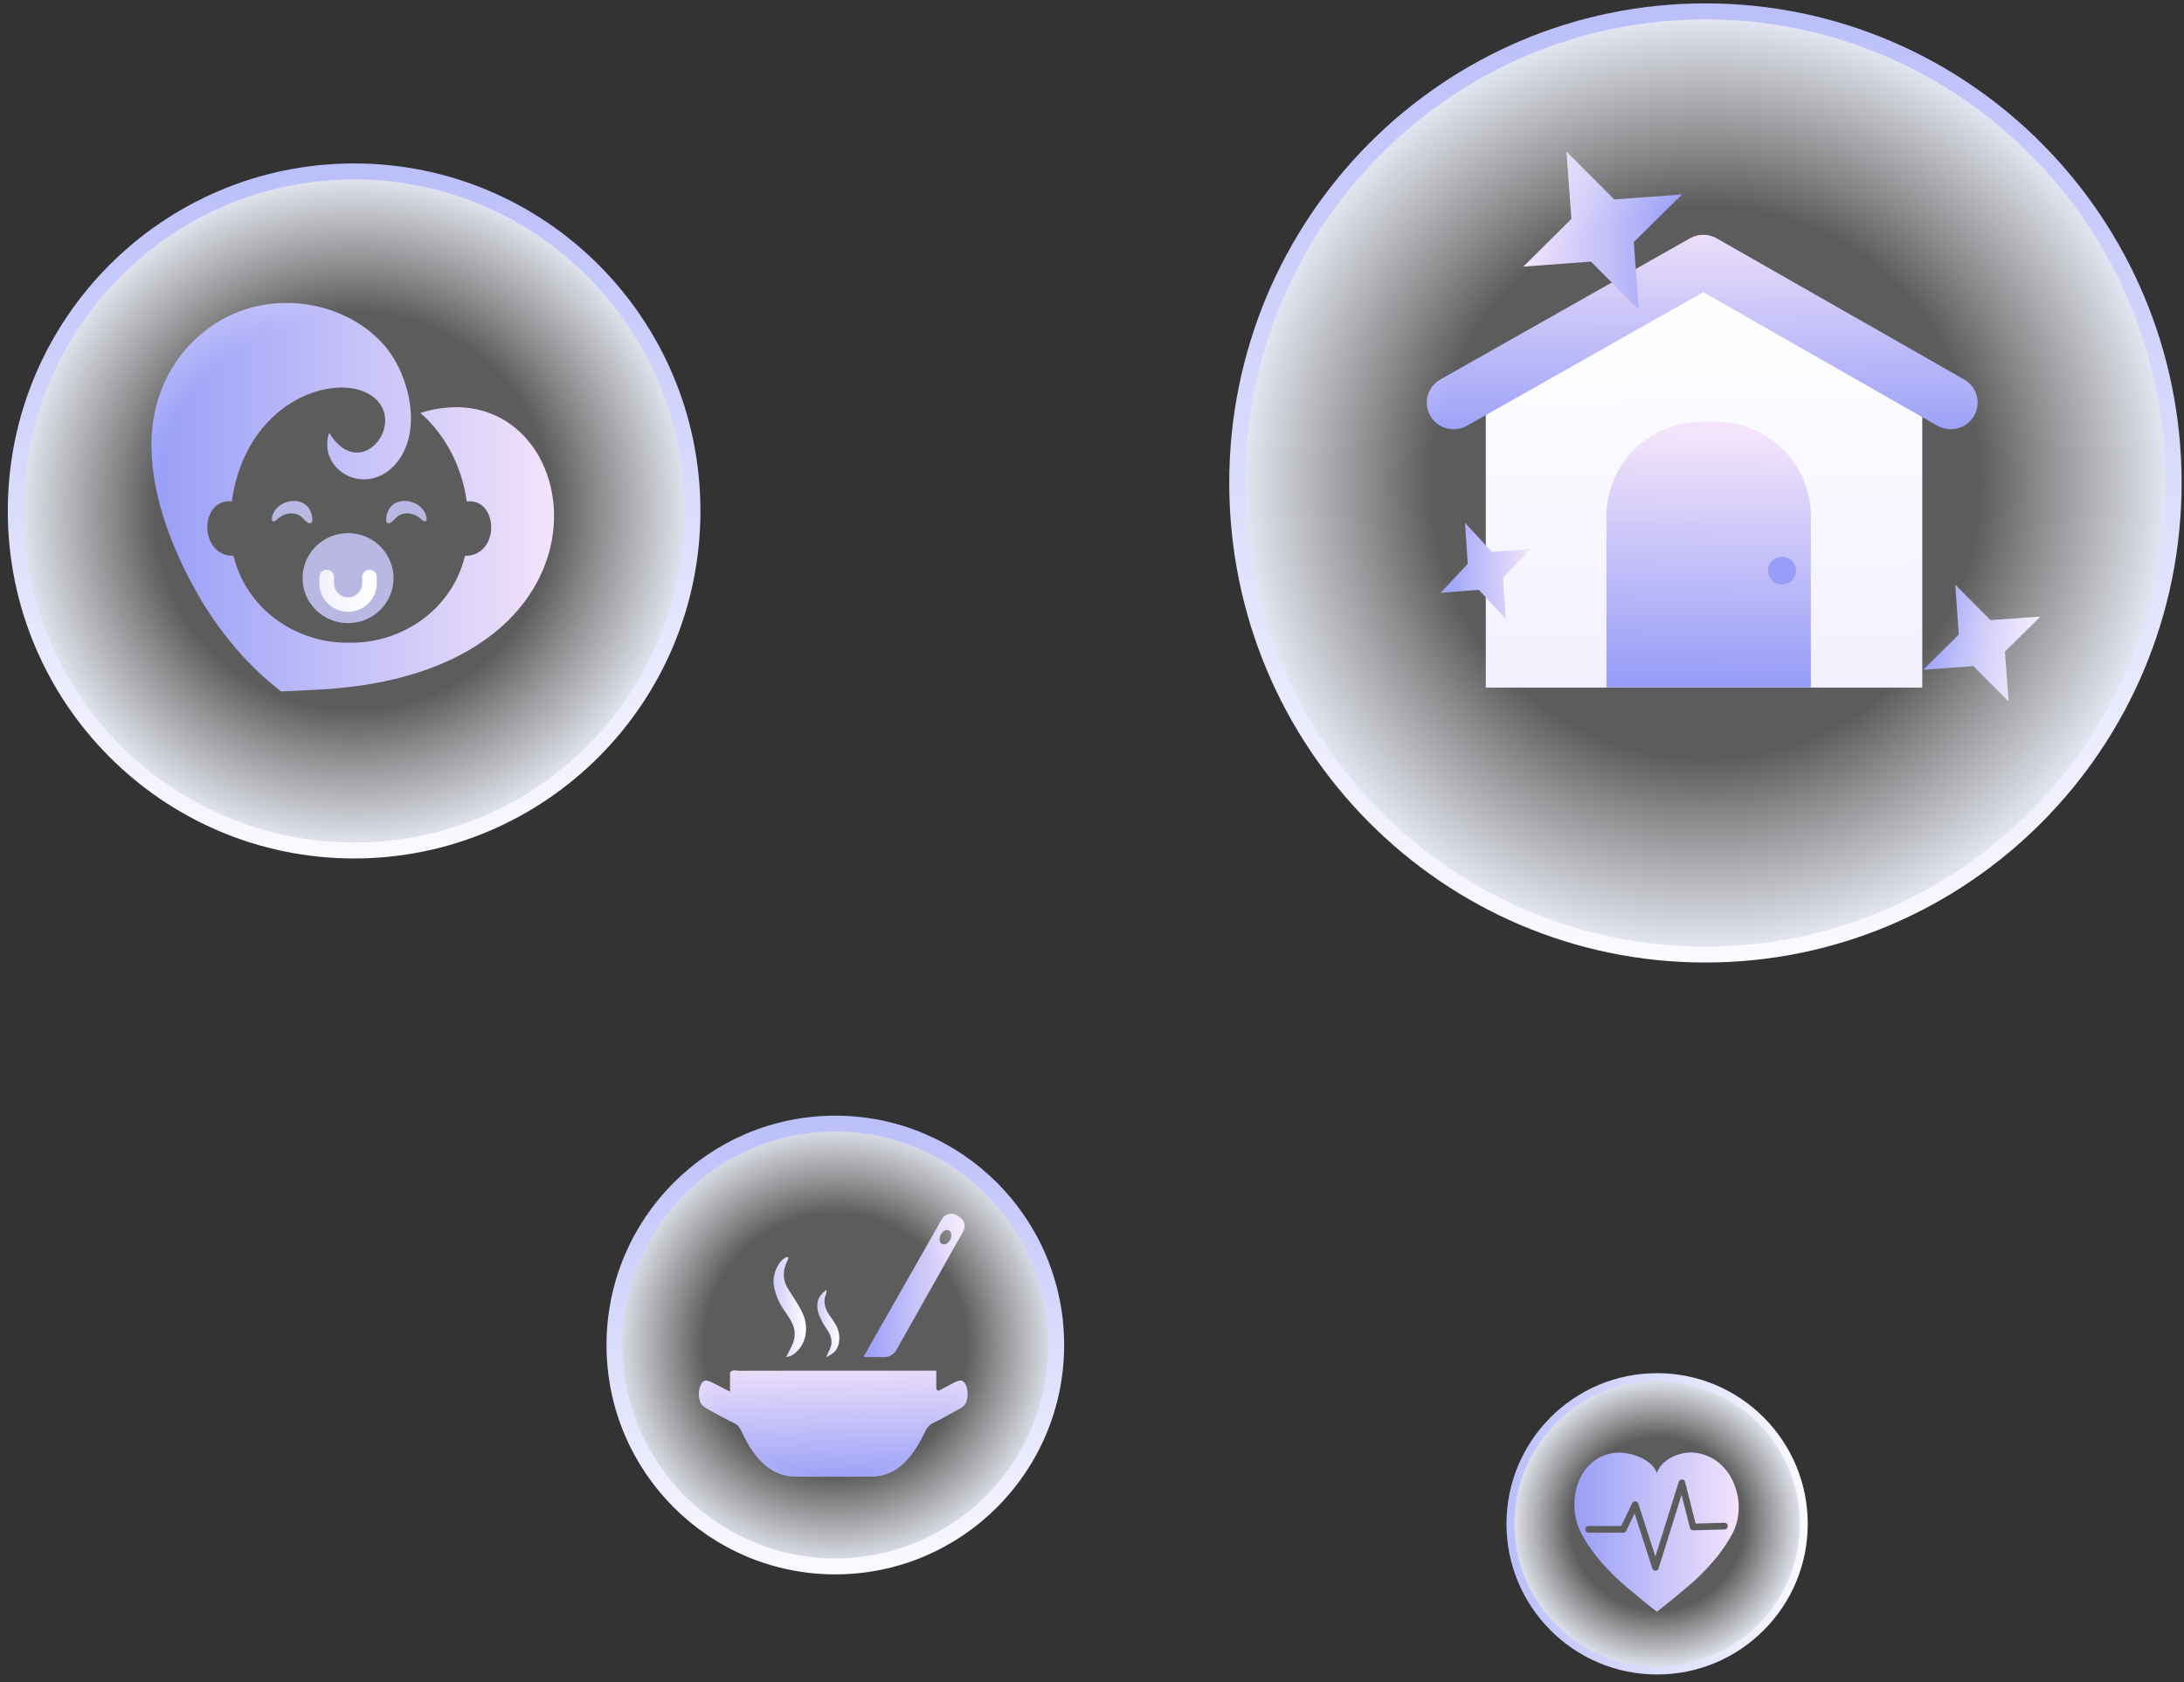
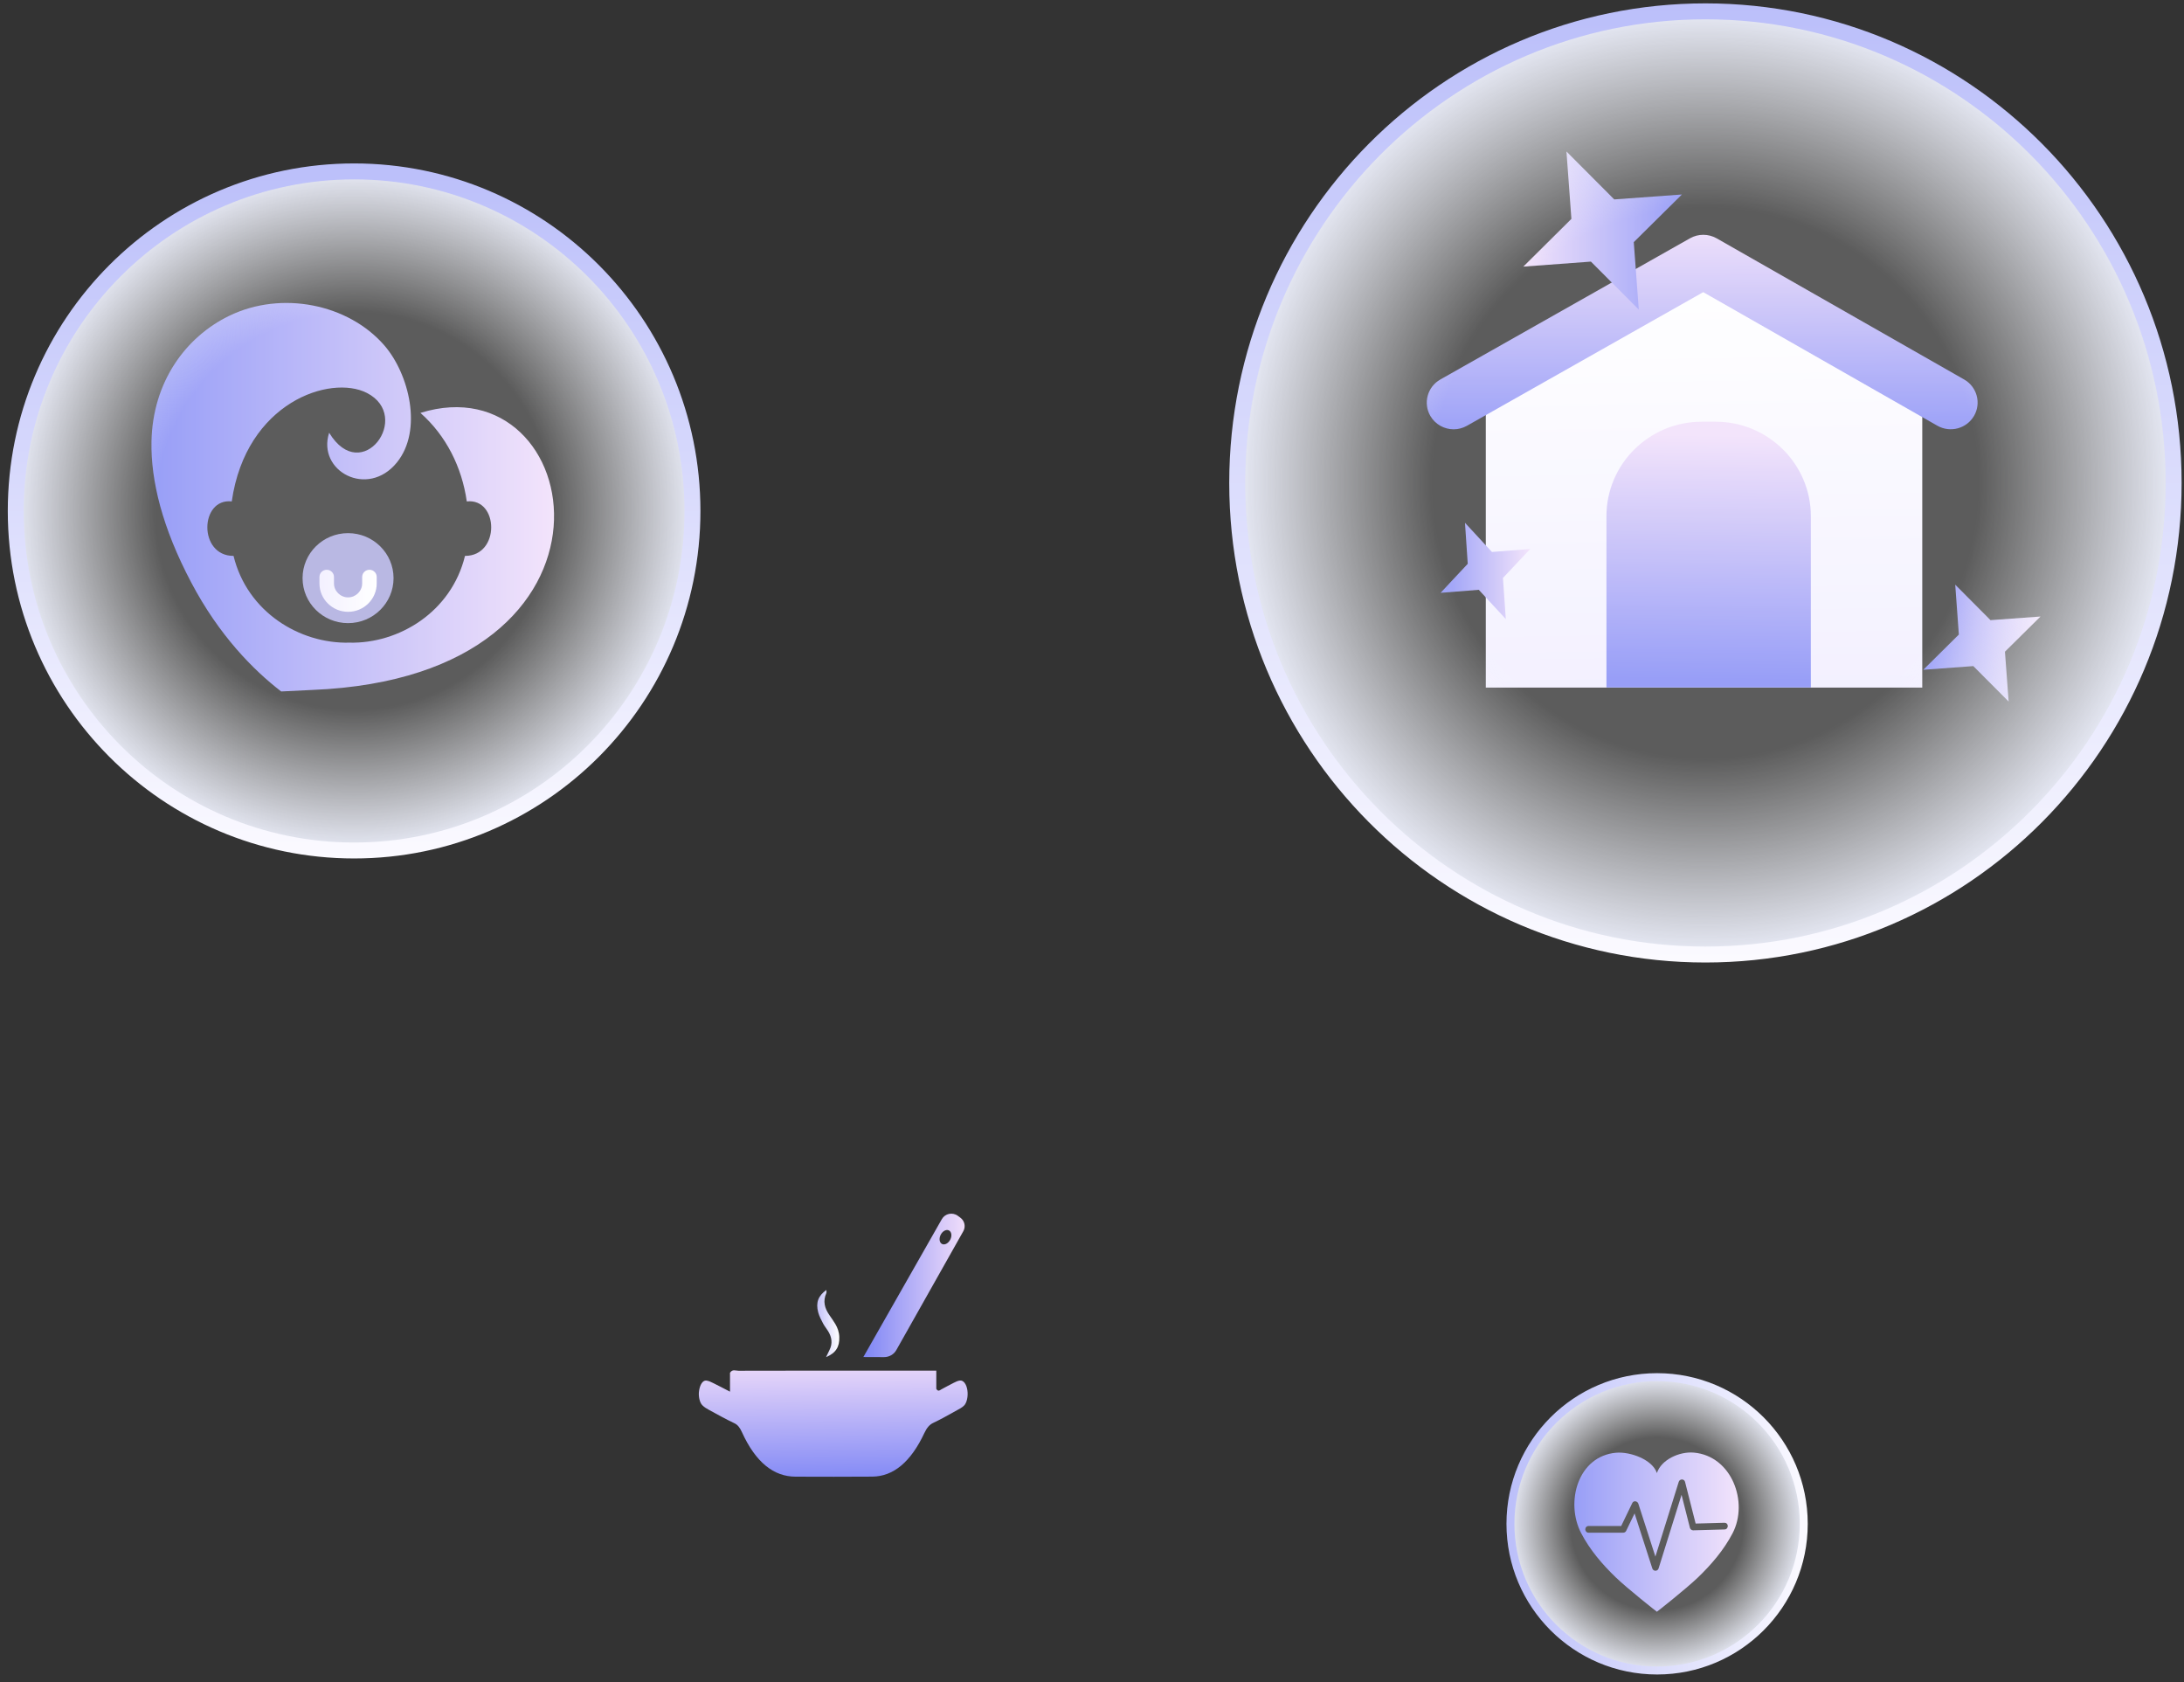
<svg xmlns="http://www.w3.org/2000/svg" width="274" height="211" viewBox="0 0 274 211" fill="none">
  <rect x="0" y="0" width="274" height="211" fill="#333333" stroke="none" />
  <path d="M241.164 86.25L186.405 86.25L186.405 45.579L213.856 34.864L241.164 44.716L241.164 86.25Z" fill="url(#paint0_linear_144_447)" />
  <path d="M213.484 52.896L215.238 52.896C221.829 52.896 227.185 58.207 227.185 64.754L227.185 86.236L201.542 86.236L201.542 64.754C201.542 58.212 206.892 52.896 213.489 52.896L213.484 52.896Z" fill="url(#paint1_linear_144_447)" />
-   <path d="M223.568 73.321C224.539 73.321 225.327 72.539 225.327 71.575C225.327 70.611 224.539 69.829 223.568 69.829C222.596 69.829 221.809 70.611 221.809 71.575C221.809 72.539 222.596 73.321 223.568 73.321Z" fill="#7E86F5" />
  <path d="M182.374 53.85C181.201 53.85 180.065 53.242 179.442 52.161C178.521 50.556 179.086 48.514 180.704 47.599L212.023 29.89C213.06 29.303 214.332 29.308 215.369 29.895L246.416 47.599C248.029 48.519 248.589 50.566 247.657 52.167C246.73 53.767 244.667 54.318 243.055 53.398L213.683 36.645L184.039 53.408C183.51 53.705 182.94 53.85 182.374 53.85Z" fill="url(#paint2_linear_144_447)" />
  <path d="M188.915 77.65L185.524 73.981L180.73 74.362L184.139 70.721L183.793 65.575L187.175 69.235L191.978 68.863L188.56 72.494L188.915 77.65Z" fill="url(#paint3_linear_144_447)" />
  <path d="M252.002 88L247.567 83.551L241.292 84.014L245.754 79.593L245.299 73.338L249.725 77.786L256 77.332L251.537 81.745L252.002 88Z" fill="url(#paint4_linear_144_447)" />
  <path d="M196.524 19L202.52 25.013L211.011 24.395L204.971 30.372L205.599 38.837L199.595 32.815L191.112 33.442L197.144 27.456L196.524 19Z" fill="url(#paint5_linear_144_447)" />
  <path d="M213.959 1.423C246.395 1.423 272.701 27.901 272.701 60.577C272.7 93.253 246.395 119.731 213.959 119.731C181.524 119.731 155.219 93.253 155.218 60.577C155.218 27.901 181.524 1.423 213.959 1.423Z" fill="url(#paint6_radial_144_447)" stroke="url(#paint7_linear_144_447)" stroke-width="2" />
  <path d="M43.667 78.162C46.819 78.162 49.374 75.635 49.374 72.518C49.374 69.401 46.819 66.874 43.667 66.874C40.514 66.874 37.959 69.401 37.959 72.518C37.959 75.635 40.514 78.162 43.667 78.162Z" fill="#A8A6DC" />
  <path d="M45.434 73.188C45.434 74.145 44.634 74.932 43.671 74.932C42.707 74.932 41.9 74.141 41.9 73.188L41.9 72.371C41.9 71.874 41.493 71.468 40.986 71.468C40.484 71.468 40.076 71.874 40.076 72.371L40.076 73.188C40.076 75.142 41.691 76.743 43.671 76.743C45.647 76.743 47.261 75.142 47.261 73.188L47.261 72.371C47.261 71.874 46.854 71.468 46.351 71.468C45.845 71.468 45.437 71.874 45.437 72.371L45.437 73.188L45.434 73.188Z" fill="url(#paint8_linear_144_447)" />
  <path d="M41.294 54.278C45.392 61.037 51.804 52.218 46.016 49.282C41.447 46.962 30.861 50.453 29.076 62.894C25.055 62.457 24.857 69.739 29.3 69.728C31.017 76.773 37.605 80.761 43.819 80.61C50.033 80.761 56.62 76.773 58.338 69.728C62.781 69.739 62.583 62.457 58.562 62.894C57.942 58.578 55.966 54.636 52.744 51.793C73.561 45.298 81.001 84.835 39.223 86.54C37.772 86.601 36.47 86.665 35.275 86.733C31.745 84.01 27.484 79.687 23.996 73.072C20.344 66.162 18.913 60.273 19.004 55.404C19.141 47.933 23.276 42.27 28.767 39.608C35.32 36.434 43.69 38.106 48.224 43.332C51.316 46.902 53.075 53.962 49.793 58.01C46.115 62.543 39.733 59.083 41.294 54.278Z" fill="url(#paint9_linear_144_447)" />
-   <path d="M48.453 64.998C48.369 65.703 48.773 65.823 49.264 65.375C49.428 65.228 49.591 65.044 49.732 64.912C50.532 64.14 51.891 64.249 52.82 65.115C53.136 65.413 53.593 65.616 53.509 64.961C53.212 62.592 48.845 61.681 48.449 64.998L48.453 64.998ZM39.181 64.998C39.265 65.703 38.861 65.823 38.37 65.375C38.206 65.228 38.042 65.044 37.902 64.912C37.102 64.14 35.743 64.249 34.813 65.115C34.498 65.413 34.041 65.616 34.124 64.961C34.421 62.592 38.789 61.681 39.185 64.998L39.181 64.998Z" fill="#A8A6DC" />
-   <path d="M44.425 21.5C67.866 21.5 86.874 40.565 86.874 64.09C86.874 87.615 67.866 106.68 44.425 106.68C20.985 106.68 1.977 87.615 1.977 64.09C1.977 40.565 20.985 21.5 44.425 21.5Z" fill="url(#paint10_radial_144_447)" stroke="url(#paint11_linear_144_447)" stroke-width="2" />
+   <path d="M44.425 21.5C67.866 21.5 86.874 40.565 86.874 64.09C86.874 87.615 67.866 106.68 44.425 106.68C20.985 106.68 1.977 87.615 1.977 64.09C1.977 40.565 20.985 21.5 44.425 21.5" fill="url(#paint10_radial_144_447)" stroke="url(#paint11_linear_144_447)" stroke-width="2" />
  <path d="M91.585 174.563L91.585 172.192C91.891 171.71 92.291 171.941 92.654 171.938C97.626 171.923 102.597 171.928 107.569 171.928C110.476 171.928 113.384 171.928 116.288 171.928C116.666 171.928 117.041 171.928 117.467 171.928L117.467 174.208C117.703 174.608 117.911 174.374 118.114 174.266C118.628 173.995 119.136 173.708 119.652 173.452C119.909 173.323 120.171 173.193 120.433 173.165C120.89 173.115 121.26 173.638 121.368 174.399C121.473 175.151 121.299 175.993 120.913 176.343C120.644 176.589 120.343 176.737 120.053 176.896C119.067 177.436 118.086 178.009 117.089 178.475C116.619 178.693 116.28 179.085 115.965 179.757C114.264 183.394 112.069 185.199 109.434 185.219C106.221 185.245 103.008 185.235 99.796 185.225C97.079 185.214 94.806 183.445 93.072 179.621C92.818 179.06 92.541 178.716 92.143 178.527C91.072 178.02 90.016 177.431 88.956 176.853C88.665 176.695 88.367 176.524 88.106 176.257C87.761 175.908 87.605 175.108 87.7 174.472C87.815 173.678 88.167 173.125 88.606 173.168C88.907 173.198 89.205 173.349 89.497 173.492C90.157 173.814 90.812 174.166 91.578 174.56L91.585 174.563Z" fill="url(#paint12_linear_144_447)" />
-   <path d="M98.622 170.221C98.925 169.625 99.174 169.183 99.385 168.715C99.834 167.722 99.808 166.724 99.29 165.784C98.981 165.226 98.625 164.706 98.27 164.188C97.692 163.343 97.302 162.398 97.094 161.322C96.85 160.057 97.518 158.2 98.676 157.677C98.73 157.652 98.809 157.714 98.933 157.755C98.815 158.031 98.694 158.293 98.591 158.562C98.203 159.58 98.237 160.575 98.771 161.5C99.11 162.089 99.511 162.624 99.855 163.207C100.199 163.788 100.574 164.364 100.815 165.007C101.58 167.039 100.897 169.158 99.231 170.065C99.079 170.148 98.897 170.153 98.619 170.224L98.622 170.221Z" fill="url(#paint13_linear_144_447)" />
  <path d="M103.635 170.229C103.84 169.804 103.948 169.573 104.061 169.346C104.488 168.502 104.349 167.715 103.892 166.968C103.694 166.644 103.445 166.36 103.268 166.02C103.031 165.568 102.78 165.105 102.646 164.603C102.325 163.378 102.654 162.539 103.673 161.805C103.673 161.95 103.712 162.101 103.668 162.202C103.209 163.23 103.473 164.105 104.033 164.927C104.292 165.307 104.565 165.679 104.801 166.081C105.083 166.561 105.276 167.089 105.296 167.7C105.338 168.932 104.875 169.708 103.635 170.231L103.635 170.229Z" fill="url(#paint14_linear_144_447)" />
  <path d="M120.484 152.737L120.163 152.503C119.508 152.018 118.566 152.214 118.165 152.915L108.314 170.219L110.91 170.229C111.55 170.231 112.143 169.892 112.451 169.344L120.854 154.439C121.18 153.861 121.024 153.134 120.484 152.737ZM119.226 155.474C118.992 155.947 118.533 156.201 118.196 156.043C117.86 155.884 117.778 155.371 118.009 154.899C118.242 154.426 118.702 154.172 119.038 154.331C119.375 154.489 119.46 155.002 119.226 155.474Z" fill="url(#paint15_linear_144_447)" />
-   <path d="M104.799 140.941C120.099 140.941 132.506 153.372 132.506 168.711C132.506 184.049 120.099 196.479 104.799 196.479C89.499 196.479 77.092 184.049 77.092 168.711C77.092 153.372 89.499 140.941 104.799 140.941Z" fill="url(#paint16_radial_144_447)" stroke="url(#paint17_linear_144_447)" stroke-width="2" />
  <path d="M212.502 182.206C210.692 182.047 208.415 183.095 207.871 184.772C207.328 183.095 204.55 182.063 202.74 182.222C197.962 182.645 196.346 188.428 198.372 192.316C199.462 194.408 201.028 196.239 202.737 197.881C204.167 199.256 207.846 202.167 207.871 202.167C207.895 202.167 211.574 199.256 213.005 197.881C214.713 196.239 216.28 194.408 217.37 192.316C219.395 188.428 217.279 182.629 212.502 182.206ZM216.367 191.844L212.418 191.953C212.229 191.953 212.061 191.819 212.015 191.642L211.847 190.984C211.554 189.825 211.259 188.663 210.964 187.502L208.084 196.729C208.028 196.909 207.873 197.026 207.69 197.026C207.508 197.026 207.351 196.909 207.295 196.731C207.189 196.404 207.083 196.076 206.978 195.748L206.948 195.655C206.322 193.714 205.696 191.773 205.071 189.832L204.009 192.034C203.947 192.161 203.799 192.251 203.649 192.251L199.29 192.251C199.06 192.251 198.887 192.071 198.887 191.832C198.887 191.592 199.06 191.413 199.29 191.413L203.392 191.413L203.909 190.341C204.201 189.735 204.493 189.13 204.786 188.526C204.851 188.39 204.978 188.31 205.126 188.31C205.31 188.31 205.485 188.434 205.541 188.608C205.624 188.868 205.708 189.126 205.791 189.386L205.858 189.591C206.466 191.477 207.075 193.364 207.682 195.249C207.69 195.227 207.697 195.205 207.703 195.183C208.674 192.078 209.642 188.976 210.611 185.872C210.665 185.695 210.828 185.575 211.014 185.575C211.199 185.575 211.356 185.695 211.402 185.88L212.73 191.106C213.939 191.074 215.149 191.04 216.358 191.006C216.476 191.006 216.578 191.049 216.65 191.122C216.72 191.193 216.762 191.295 216.764 191.412C216.767 191.615 216.629 191.836 216.367 191.844Z" fill="url(#paint18_linear_144_447)" />
  <path d="M189.498 191.141C189.498 180.98 197.735 172.742 207.896 172.742C218.057 172.742 226.295 180.98 226.295 191.141C226.295 201.301 218.057 209.538 207.896 209.538C197.736 209.538 189.498 201.301 189.498 191.141Z" fill="url(#paint19_radial_144_447)" stroke="url(#paint20_linear_144_447)" />
  <defs>
    <linearGradient id="paint0_linear_144_447" x1="214.128" y1="86.681" x2="213.308" y2="34.869" gradientUnits="userSpaceOnUse">
      <stop stop-color="#F0EDFF" />
      <stop offset="1" stop-color="white" />
    </linearGradient>
    <linearGradient id="paint1_linear_144_447" x1="214.238" y1="85.181" x2="214.609" y2="54.59" gradientUnits="userSpaceOnUse">
      <stop stop-color="#7E86F5" />
      <stop offset="1" stop-color="#F0DDFA" />
    </linearGradient>
    <linearGradient id="paint2_linear_144_447" x1="213.584" y1="55.503" x2="213.408" y2="27.157" gradientUnits="userSpaceOnUse">
      <stop stop-color="#7E86F5" />
      <stop offset="1" stop-color="#F0DDFA" />
    </linearGradient>
    <linearGradient id="paint3_linear_144_447" x1="180.73" y1="71.608" x2="191.978" y2="71.608" gradientUnits="userSpaceOnUse">
      <stop stop-color="#7E86F5" />
      <stop offset="1" stop-color="#F0DDFA" />
    </linearGradient>
    <linearGradient id="paint4_linear_144_447" x1="241.292" y1="80.673" x2="256" y2="80.673" gradientUnits="userSpaceOnUse">
      <stop stop-color="#7E86F5" />
      <stop offset="1" stop-color="#F0DDFA" />
    </linearGradient>
    <linearGradient id="paint5_linear_144_447" x1="211.011" y1="28.919" x2="191.112" y2="28.919" gradientUnits="userSpaceOnUse">
      <stop stop-color="#7E86F5" />
      <stop offset="1" stop-color="#F0DDFA" />
    </linearGradient>
    <radialGradient id="paint6_radial_144_447" cx="0" cy="0" r="1" gradientUnits="userSpaceOnUse" gradientTransform="translate(213.96 60.577) rotate(90) scale(60.154 59.741)">
      <stop offset="0.572" stop-color="white" stop-opacity="0.2" />
      <stop offset="1" stop-color="#EDF0FD" />
    </radialGradient>
    <linearGradient id="paint7_linear_144_447" x1="213.96" y1="0.423" x2="213.96" y2="120.731" gradientUnits="userSpaceOnUse">
      <stop stop-color="#BBBFFA" />
      <stop offset="1" stop-color="#FBFAFF" />
    </linearGradient>
    <linearGradient id="paint8_linear_144_447" x1="40.072" y1="74.103" x2="47.258" y2="74.103" gradientUnits="userSpaceOnUse">
      <stop stop-color="#F0EDFF" />
      <stop offset="1" stop-color="white" />
    </linearGradient>
    <linearGradient id="paint9_linear_144_447" x1="19.004" y1="62.363" x2="69.513" y2="62.363" gradientUnits="userSpaceOnUse">
      <stop stop-color="#7E86F5" />
      <stop offset="1" stop-color="#F0DDFA" />
    </linearGradient>
    <radialGradient id="paint10_radial_144_447" cx="0" cy="0" r="1" gradientUnits="userSpaceOnUse" gradientTransform="translate(44.425 64.09) rotate(90) scale(43.59 43.448)">
      <stop offset="0.572" stop-color="white" stop-opacity="0.2" />
      <stop offset="1" stop-color="#EDF0FD" />
    </radialGradient>
    <linearGradient id="paint11_linear_144_447" x1="44.425" y1="20.5" x2="44.425" y2="107.679" gradientUnits="userSpaceOnUse">
      <stop stop-color="#BBBFFA" />
      <stop offset="1" stop-color="#FBFAFF" />
    </linearGradient>
    <linearGradient id="paint12_linear_144_447" x1="104.757" y1="186.213" x2="104.467" y2="170.264" gradientUnits="userSpaceOnUse">
      <stop stop-color="#7E86F5" />
      <stop offset="1" stop-color="#F0DDFA" />
    </linearGradient>
    <linearGradient id="paint13_linear_144_447" x1="97.048" y1="163.946" x2="101.131" y2="163.946" gradientUnits="userSpaceOnUse">
      <stop stop-color="#C4C1F9" />
      <stop offset="1" stop-color="white" />
    </linearGradient>
    <linearGradient id="paint14_linear_144_447" x1="102.531" y1="166.018" x2="105.299" y2="166.018" gradientUnits="userSpaceOnUse">
      <stop stop-color="#C4C1F9" />
      <stop offset="1" stop-color="white" />
    </linearGradient>
    <linearGradient id="paint15_linear_144_447" x1="108.314" y1="161.234" x2="121.024" y2="161.234" gradientUnits="userSpaceOnUse">
      <stop stop-color="#7E86F5" />
      <stop offset="1" stop-color="#F0DDFA" />
    </linearGradient>
    <radialGradient id="paint16_radial_144_447" cx="0" cy="0" r="1" gradientUnits="userSpaceOnUse" gradientTransform="translate(104.799 168.71) rotate(90) scale(28.769 28.707)">
      <stop offset="0.572" stop-color="white" stop-opacity="0.2" />
      <stop offset="1" stop-color="#EDF0FD" />
    </radialGradient>
    <linearGradient id="paint17_linear_144_447" x1="104.799" y1="139.941" x2="104.799" y2="197.48" gradientUnits="userSpaceOnUse">
      <stop stop-color="#BBBFFA" />
      <stop offset="1" stop-color="#FBFAFF" />
    </linearGradient>
    <linearGradient id="paint18_linear_144_447" x1="197.516" y1="192.177" x2="218.136" y2="192.177" gradientUnits="userSpaceOnUse">
      <stop stop-color="#7E86F5" />
      <stop offset="1" stop-color="#F0DDFA" />
    </linearGradient>
    <radialGradient id="paint19_radial_144_447" cx="0" cy="0" r="1" gradientUnits="userSpaceOnUse" gradientTransform="translate(207.896 191.14) scale(18.898 18.898)">
      <stop offset="0.572" stop-color="white" stop-opacity="0.2" />
      <stop offset="1" stop-color="#EDF0FD" />
    </radialGradient>
    <linearGradient id="paint20_linear_144_447" x1="188.998" y1="191.14" x2="226.795" y2="191.14" gradientUnits="userSpaceOnUse">
      <stop stop-color="#BBBFFA" />
      <stop offset="1" stop-color="#FBFAFF" />
    </linearGradient>
  </defs>
</svg>